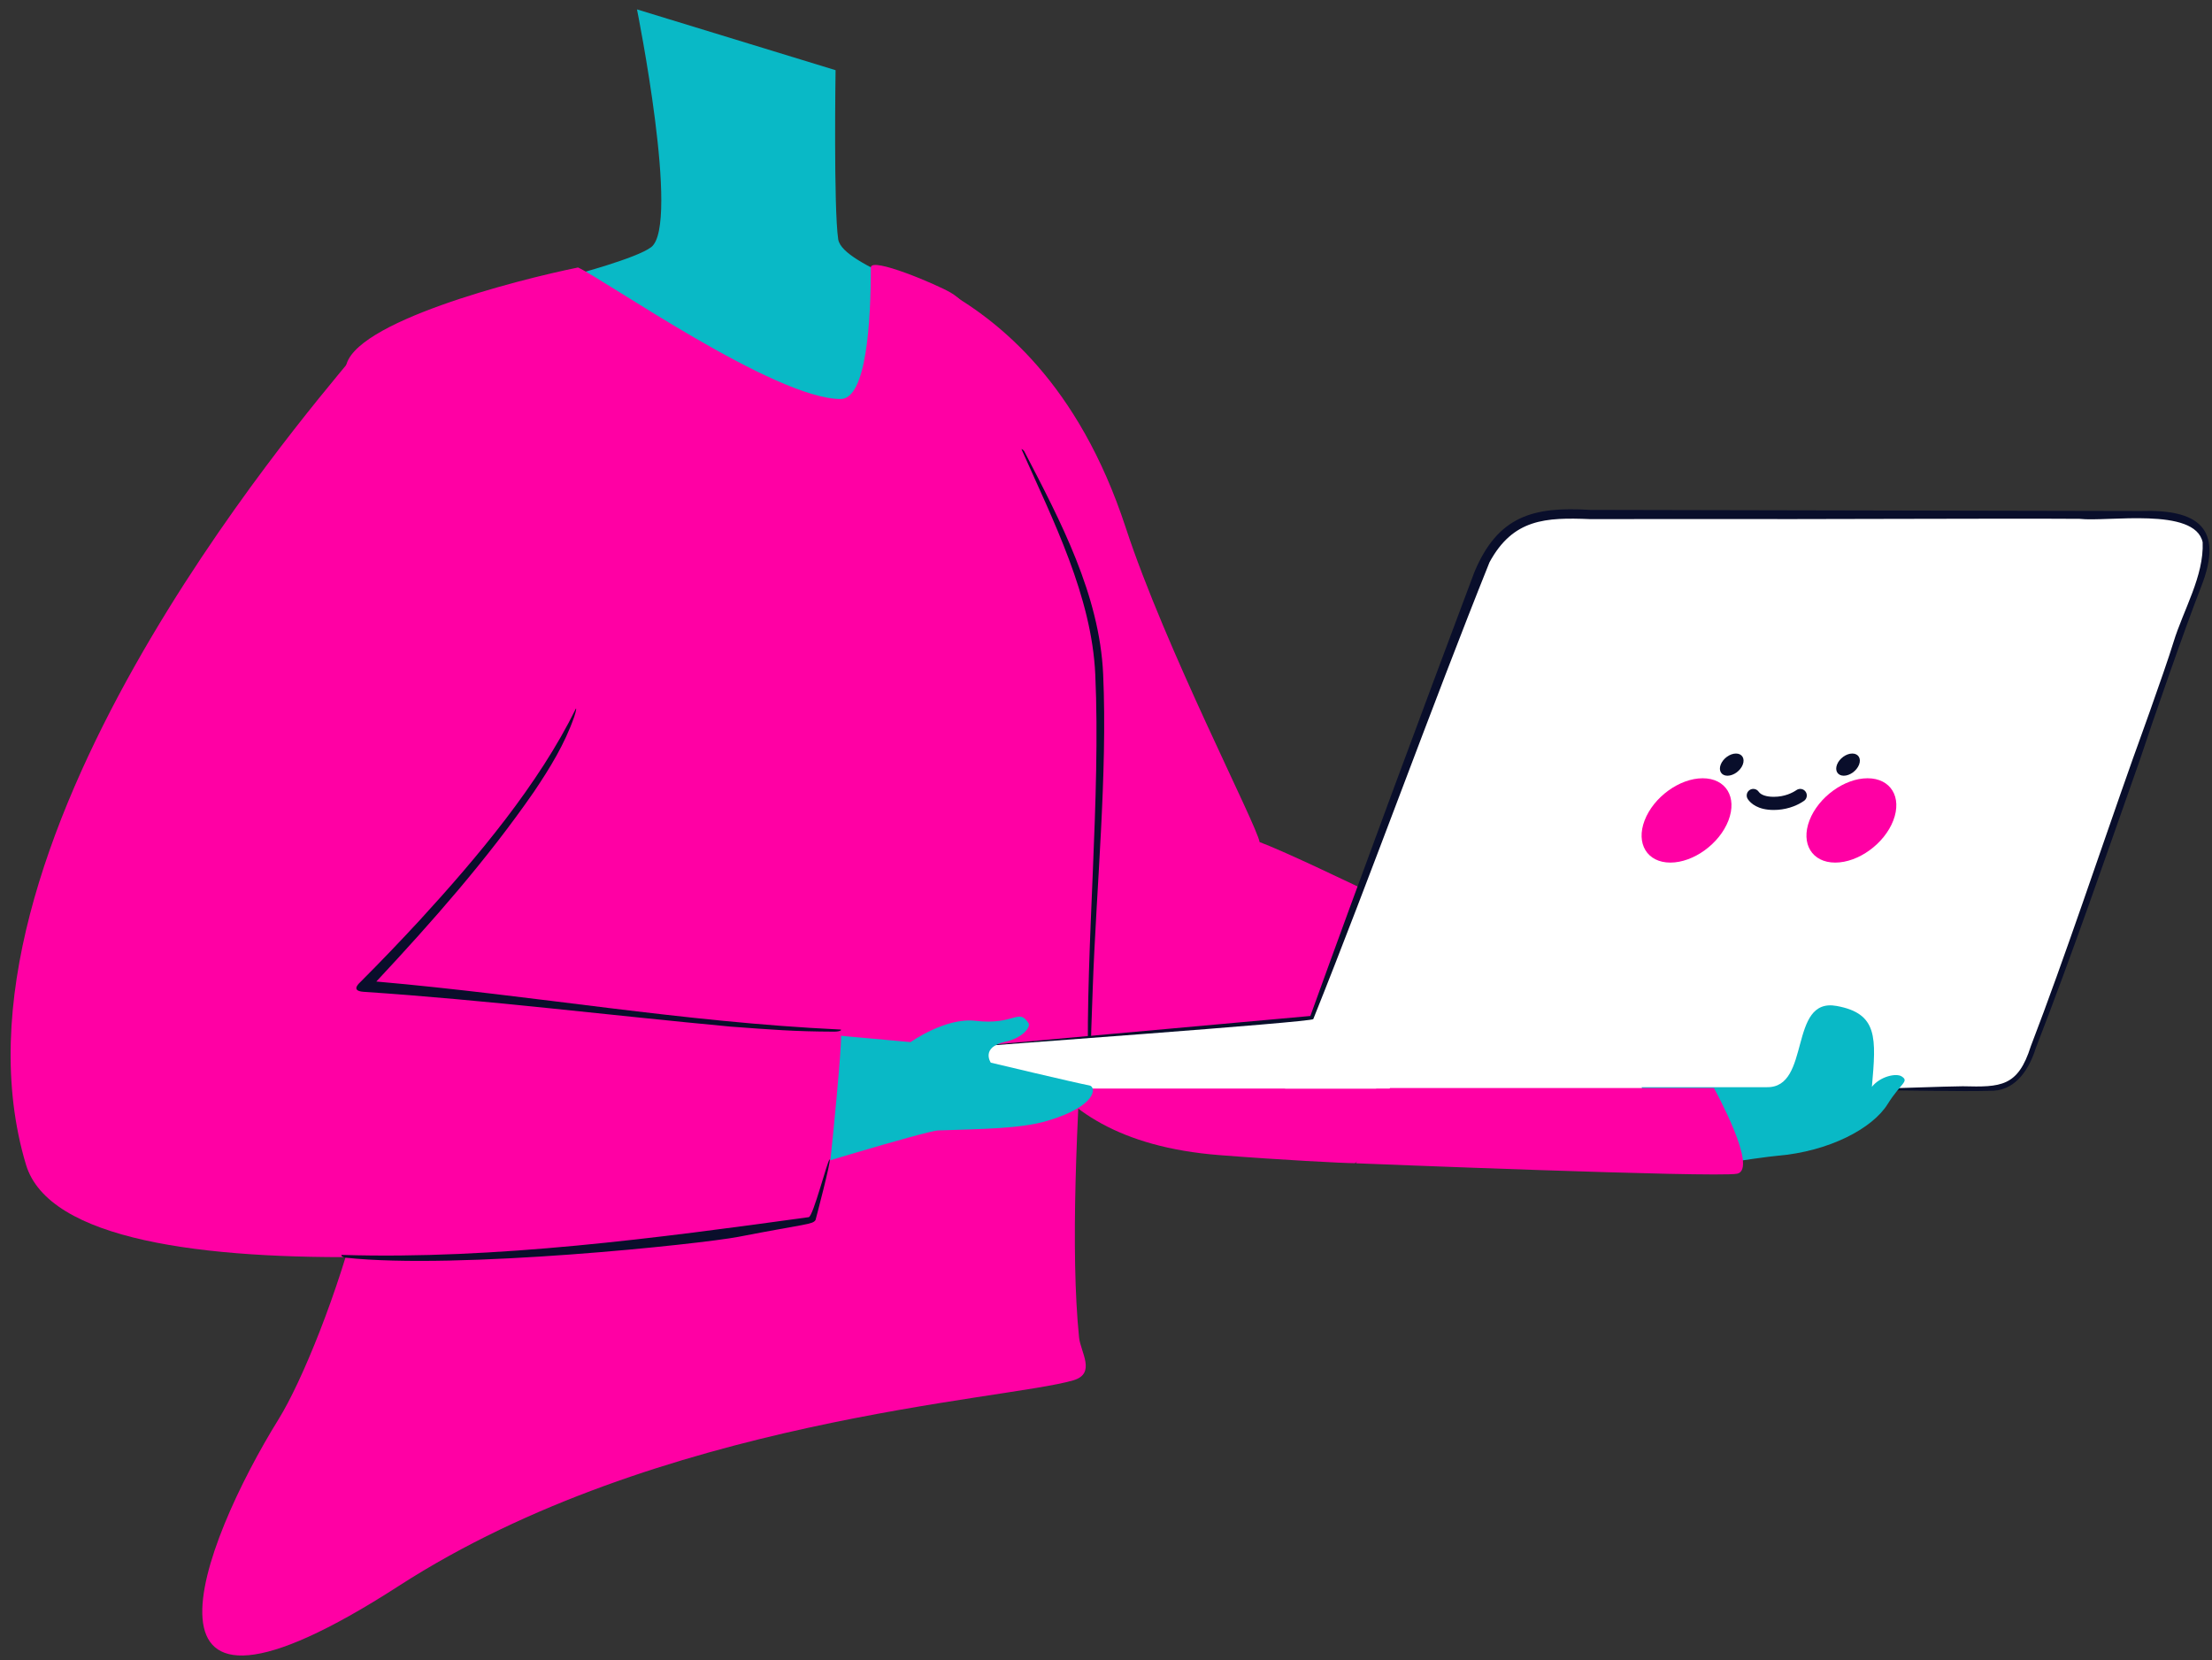
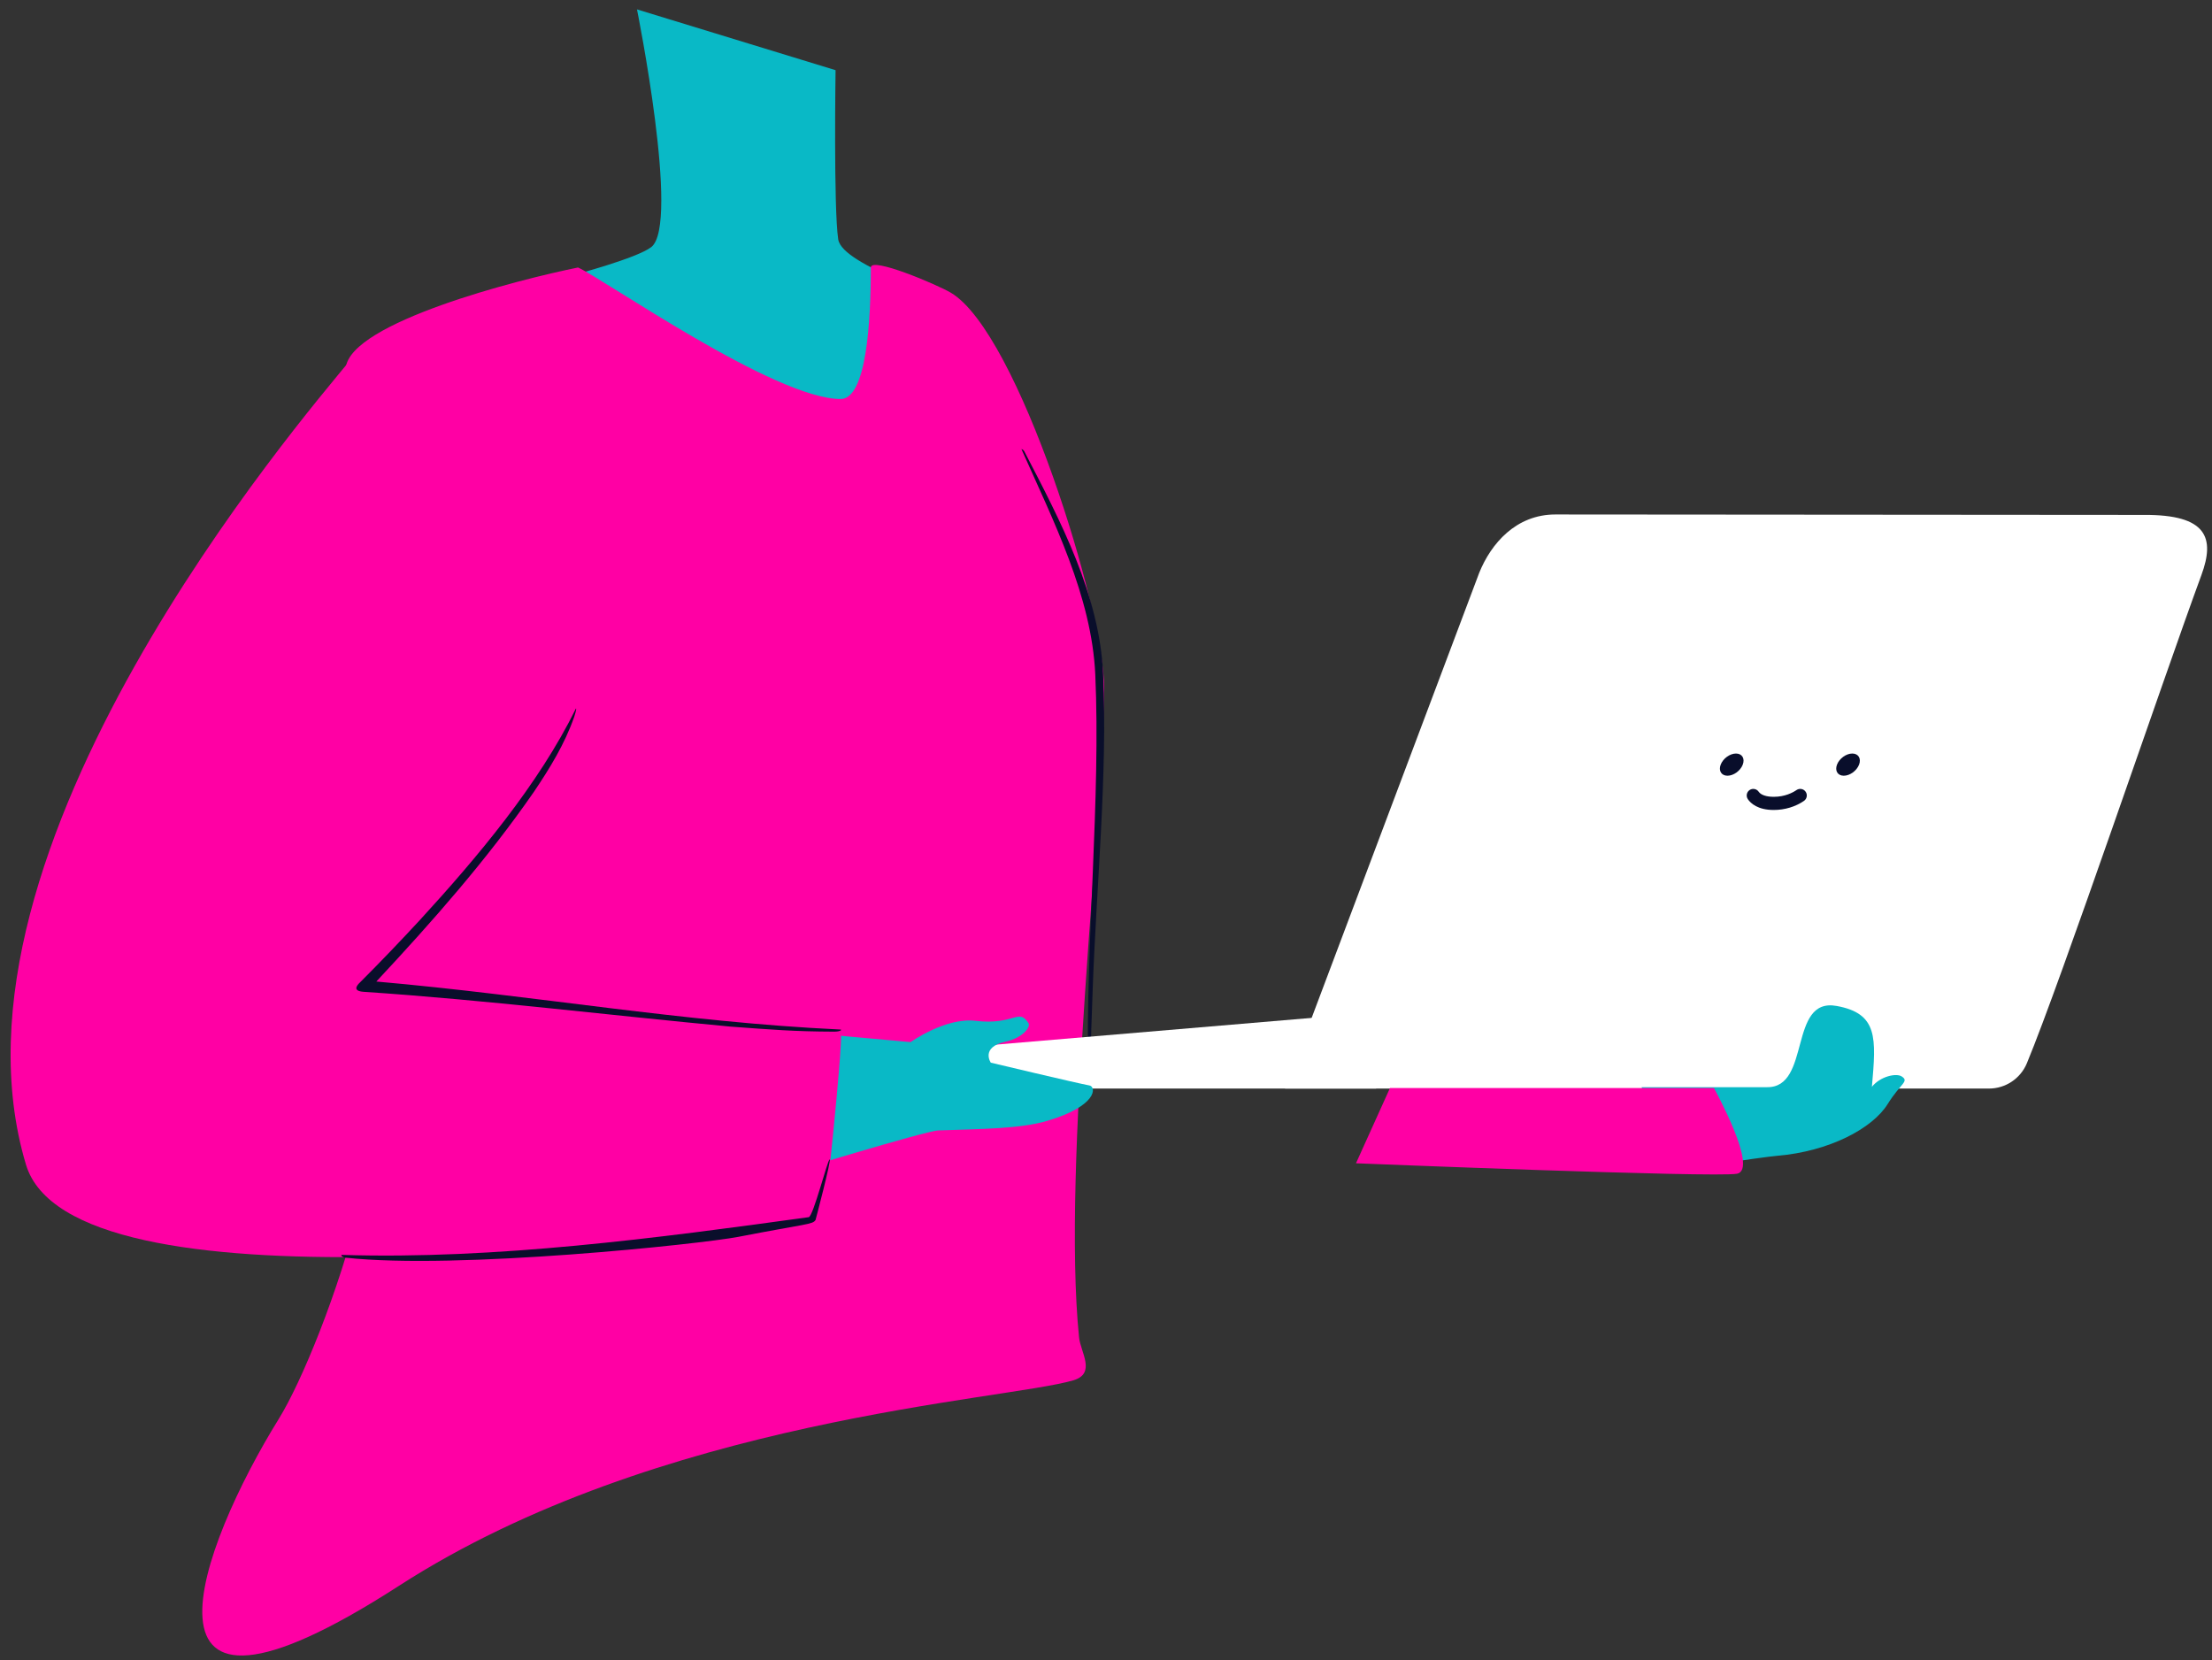
<svg xmlns="http://www.w3.org/2000/svg" width="588.608px" height="441.75px" viewBox="34.177 370.5 588.608 441.75" fill="none">
  <rect x="34.177" y="370.5" width="588.608" height="441.75" fill="#333333" stroke="none" />
  <g id="Upper Body/Sitting/With Laptop 1">
-     <path id="Fill 1" fill-rule="evenodd" clip-rule="evenodd" d="M286 448C299.898 455.921 321.105 472.381 333.718 510.851C344.32 543.182 368.57 589.863 369.354 594.557C381.886 599.248 432 624.25 432 624.25C432 624.25 397.463 680 394.618 680C391.772 680 374.926 679.132 358.612 677.849C305.347 673.659 302.615 637.159 299.973 622.271C291.424 574.088 289.989 453.179 286 448" fill="#FF00A4" />
    <path id="705:19271" fill-rule="evenodd" clip-rule="evenodd" d="M203.679 373C203.679 373 215.229 430.304 207.464 436.256C203.587 439.228 187 443.605 187 443.605C187 443.605 227.845 476.13 252.813 476.967C277.781 477.805 294.466 462.609 291.701 457.101C287.564 448.858 258.313 441.498 257.221 434.162C255.975 425.794 256.521 389.174 256.521 389.174L203.679 373Z" fill="#09B9C6" />
    <path id="Fill 8" fill-rule="evenodd" clip-rule="evenodd" d="M126.185 468.342C125.002 478.894 113.436 610.159 129.055 629.825C147.759 653.375 120.262 728.83 108.36 748.037C87.654 781.45 64.317 841.503 140.314 792.468C209.312 747.949 301.723 743.109 319.79 737.775C325.933 735.961 321.714 730.278 321.315 726.364C316.68 680.826 327.91 585.791 327.999 553.732C328.056 533.119 305.18 458.994 287.181 448.378C283.594 446.262 265.901 438.729 265.901 441.674C265.901 456.144 264.743 476.667 257.864 476.667C240.342 476.667 195.014 444.859 187.991 441.674C171.889 444.931 127.536 456.296 126.185 468.342Z" fill="#FF00A4" />
    <path id="Fill 13" fill-rule="evenodd" clip-rule="evenodd" d="M306.705 490.535C316.375 509.147 326.774 528.76 327.724 549.894C328.925 576.556 325.874 607.021 324.942 633.743C324.667 640.722 324.411 647.704 324.397 654.681C324.409 655.088 323.712 655.123 323.717 654.687C323.052 622.182 327.108 582.533 325.629 549.984C324.683 529.179 314.437 509.034 306.02 490.085C305.875 489.817 306.555 490.243 306.705 490.535" fill="#090E2B" />
    <g id="macbook">
      <path id="Fill 15" fill-rule="evenodd" clip-rule="evenodd" d="M400.37 639.886L280.737 650.015C278.696 650.184 272.283 652.863 272.062 654.898C272.062 654.898 271.115 660.144 276.637 660.144H400.37V639.886Z" fill="white" />
      <path id="Fill 17" fill-rule="evenodd" clip-rule="evenodd" d="M563.427 660.144H376.125L427.804 522.887C430.941 515.138 437.583 507.392 448.064 507.392L604.657 507.51C621.488 507.388 623.6 513.634 619.981 523.475C609.556 551.816 582.743 631.168 573.525 653.402C571.831 657.485 567.848 660.144 563.427 660.144" fill="white" />
-       <path id="Fill 19" fill-rule="evenodd" clip-rule="evenodd" d="M603.827 506.473C560.59 506.369 500.598 506.281 457.252 506.172C442.145 505.233 432.769 507.791 426.51 522.715C412.548 559.913 396.395 603.339 382.858 640.832L286.824 649.499C295.941 648.768 383.381 642.467 383.636 641.663C399.014 603.32 415.175 558.328 430.532 520.106C436.818 508.519 445.502 508.153 457.252 508.625L489.825 508.608C511.135 508.713 566.973 508.405 587.547 508.555C594.947 509.416 618.268 505.31 620.298 514.788C620.673 523.795 615.155 532.789 612.527 541.408C610.152 549.198 601.801 572.167 601.801 572.167C593.258 596.261 583.657 625.225 574.573 648.878C571.156 659.683 566.623 659.789 556.463 659.532C551.324 659.571 537.941 660.132 532.655 660.178C532.019 660.187 531.382 660.621 532.033 660.639C541.388 660.518 555.456 661.018 564.672 660.717C570.836 660.37 574.239 654.677 575.893 649.397C585.713 624.075 594.543 598.387 603.56 572.781C607.053 562.195 615.919 536.707 619.855 526.734C626.164 510.754 618.738 505.986 603.827 506.473" fill="#090E2B" />
    </g>
    <path id="Fill 21" fill-rule="evenodd" clip-rule="evenodd" d="M258.796 651.475C258.431 651.503 258.215 651.522 258.204 651.525L258.796 651.475Z" fill="black" />
    <path id="705:19279" fill-rule="evenodd" clip-rule="evenodd" d="M471 659.775H504.342C516.167 659.993 509.981 635.809 522.9 638.161C533.929 640.169 533.431 646.637 532.286 659.68C534.519 656.887 538.763 655.968 540.216 656.917C542.293 658.274 539.968 658.675 536.461 664.296C532.406 670.794 520.879 676.871 507.14 678.026C503.005 678.373 479.248 682 479.248 682L471 659.775Z" fill="#09B9C6" />
    <path id="705:19280" fill-rule="evenodd" clip-rule="evenodd" d="M276.485 647.783C276.485 647.783 285.752 641.18 293.7 642.114C304.303 643.357 305.148 638.575 307.86 642.743C308.456 643.658 306.585 646.596 301.674 647.688C295.046 649.16 297.823 653.25 297.823 653.25C297.823 653.25 320.846 658.74 324.083 659.319C325.871 659.638 326.353 664.727 312.835 668.738C305.784 670.831 295.707 670.886 283.83 671.285C280.526 671.398 242.53 683 242.53 683L240.188 664.067L239 644.394L276.485 647.783Z" fill="#09B9C6" />
    <path id="Fill 27" fill-rule="evenodd" clip-rule="evenodd" d="M395 680.025C395 680.025 490.409 683.881 496.352 682.813C502.295 681.745 490.252 660 490.252 660H404.046L395 680.025Z" fill="#FF00A4" />
    <g id="blush">
      <path id="Fill 29" fill-rule="evenodd" clip-rule="evenodd" d="M506.171 586.015H506.156C501.892 586.015 500.019 584.223 499.282 583.154C498.734 582.358 498.934 581.268 499.73 580.72C500.525 580.171 501.616 580.373 502.163 581.167C502.754 582.024 504.21 582.515 506.157 582.515H506.17C509.16 582.515 511.246 581.389 512.225 580.718C513.023 580.169 514.111 580.374 514.657 581.17C515.204 581.967 515.002 583.056 514.205 583.603C511.941 585.159 509.087 586.015 506.171 586.015" fill="#090E2B" />
-       <path id="Fill 31" fill-rule="evenodd" clip-rule="evenodd" d="M494.117 588.799C491.743 594.995 484.822 600.018 478.66 600.018C472.498 600.018 469.428 594.995 471.803 588.799C474.177 582.604 481.097 577.581 487.26 577.581C493.422 577.581 496.492 582.604 494.117 588.799" fill="#FF00A4" />
-       <path id="Fill 33" fill-rule="evenodd" clip-rule="evenodd" d="M537.985 588.799C535.61 594.995 528.689 600.018 522.527 600.018C516.365 600.018 513.295 594.995 515.67 588.799C518.045 582.604 524.964 577.581 531.127 577.581C537.29 577.581 540.36 582.604 537.985 588.799" fill="#FF00A4" />
      <path id="Fill 35" fill-rule="evenodd" clip-rule="evenodd" d="M497.923 573.951C497.298 575.582 495.477 576.903 493.856 576.903C492.234 576.903 491.426 575.582 492.051 573.951C492.676 572.321 494.497 571 496.118 571C497.739 571 498.548 572.321 497.923 573.951" fill="#090E2B" />
      <path id="Fill 37" fill-rule="evenodd" clip-rule="evenodd" d="M528.872 573.951C528.247 575.582 526.426 576.903 524.805 576.903C523.183 576.903 522.375 575.582 523 573.951C523.625 572.321 525.445 571 527.067 571C528.688 571 529.496 572.321 528.872 573.951" fill="#090E2B" />
    </g>
    <path id="Fill 39" fill-rule="evenodd" clip-rule="evenodd" d="M187.02 561.172C178.53 583.552 131.375 633.529 131.375 633.529C131.375 633.529 241.684 644.975 257.979 644.973C258.357 650.702 253.559 694.183 253.559 694.183C205.553 700.984 53.153 720.653 41.084 680.373C15.939 596.452 114.605 481.936 127.273 466.451C145.018 444.759 198.374 531.239 187.02 561.172" fill="#FF00A4" />
    <path id="Fill 42" fill-rule="evenodd" clip-rule="evenodd" d="M257.714 644.434C215.359 642.423 176.769 635.397 134.316 631.665C149.27 615.655 163.802 599.173 176.277 581.151C180.554 574.793 184.438 568.478 186.983 561.201C187.061 560.969 187.671 559.084 187.438 559C177.527 579.201 161.244 598.575 145.832 615.386C140.656 620.974 135.381 626.497 130.006 631.865C129.117 632.701 127.894 634.197 130.974 634.403C163.524 636.573 196.118 640.633 228.598 643.662C239.483 644.455 245.187 644.96 256.136 645C257.896 645.007 258.379 644.419 257.714 644.434" fill="#090E2B" />
    <path id="Fill 44" fill-rule="evenodd" clip-rule="evenodd" d="M254.944 679C254.426 679 250.565 694.199 249.377 694.362C209.234 699.899 166.001 705.665 125.324 704.408C124.561 704.331 125.277 705.06 126.114 705.142C155.99 708.395 220.894 701.486 230.656 699.596C248.855 696.071 250.414 696.345 251.194 695.113C251.194 695.113 255.462 679 254.944 679Z" fill="#090E2B" />
  </g>
</svg>